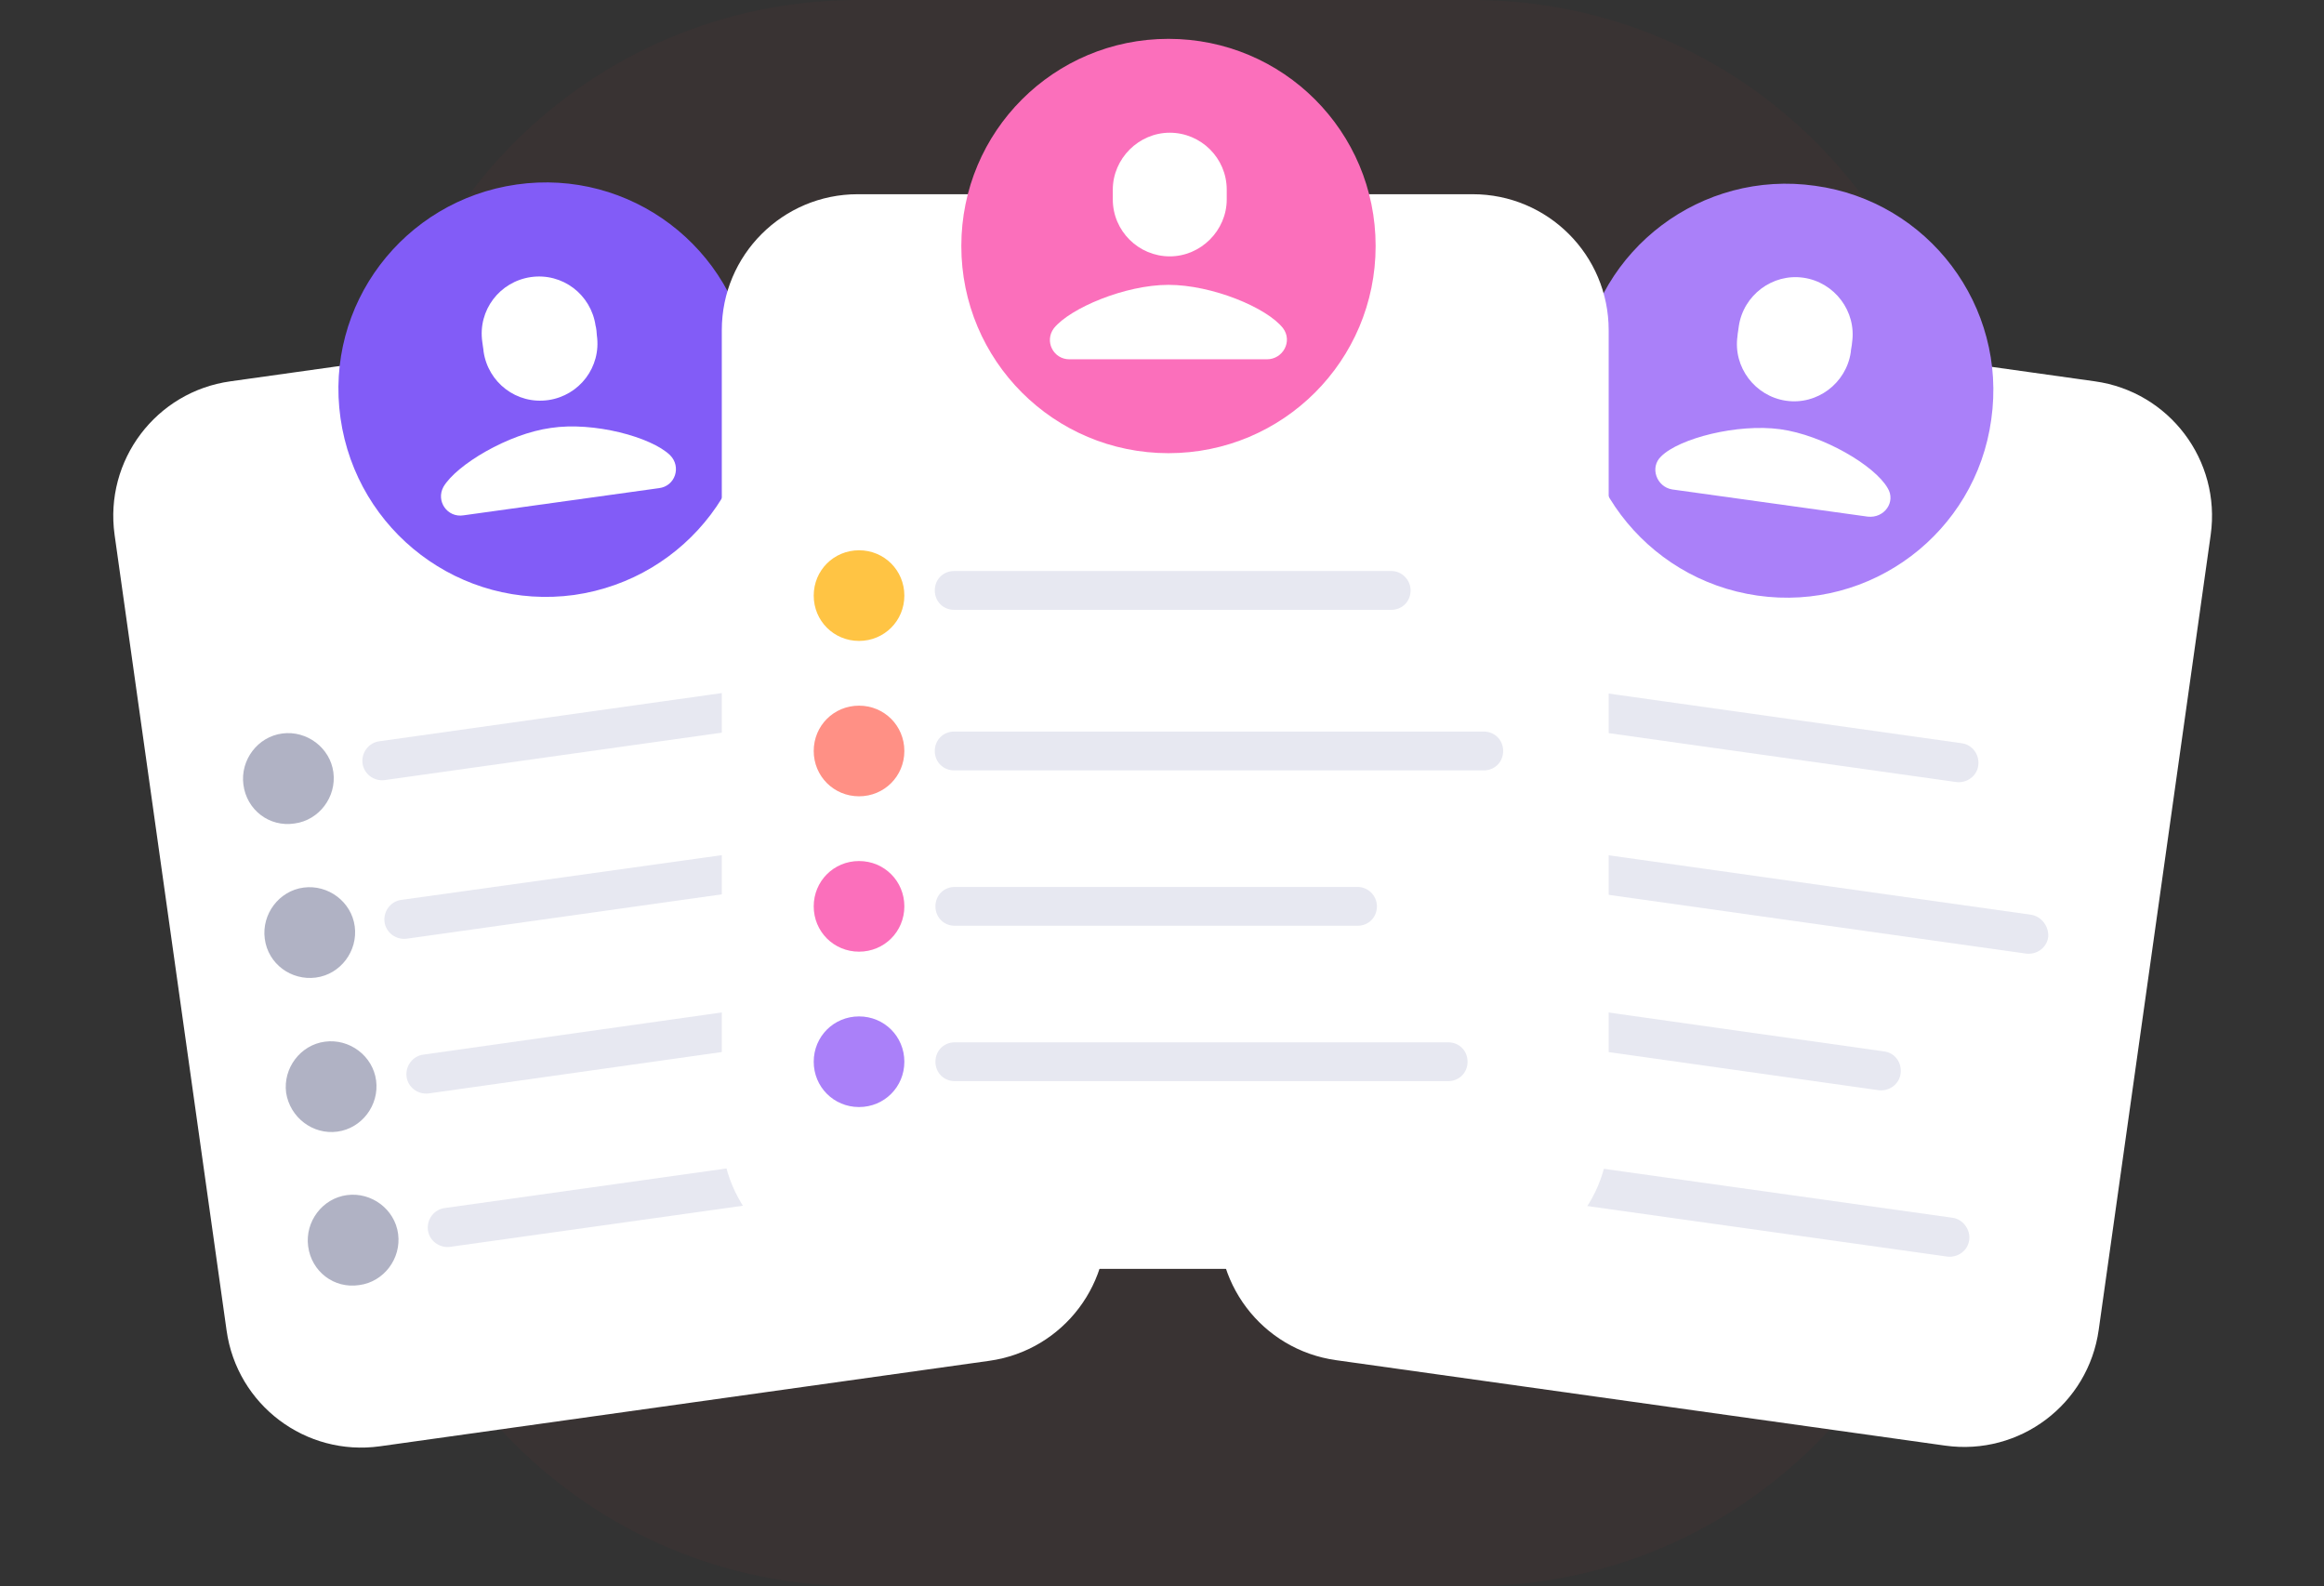
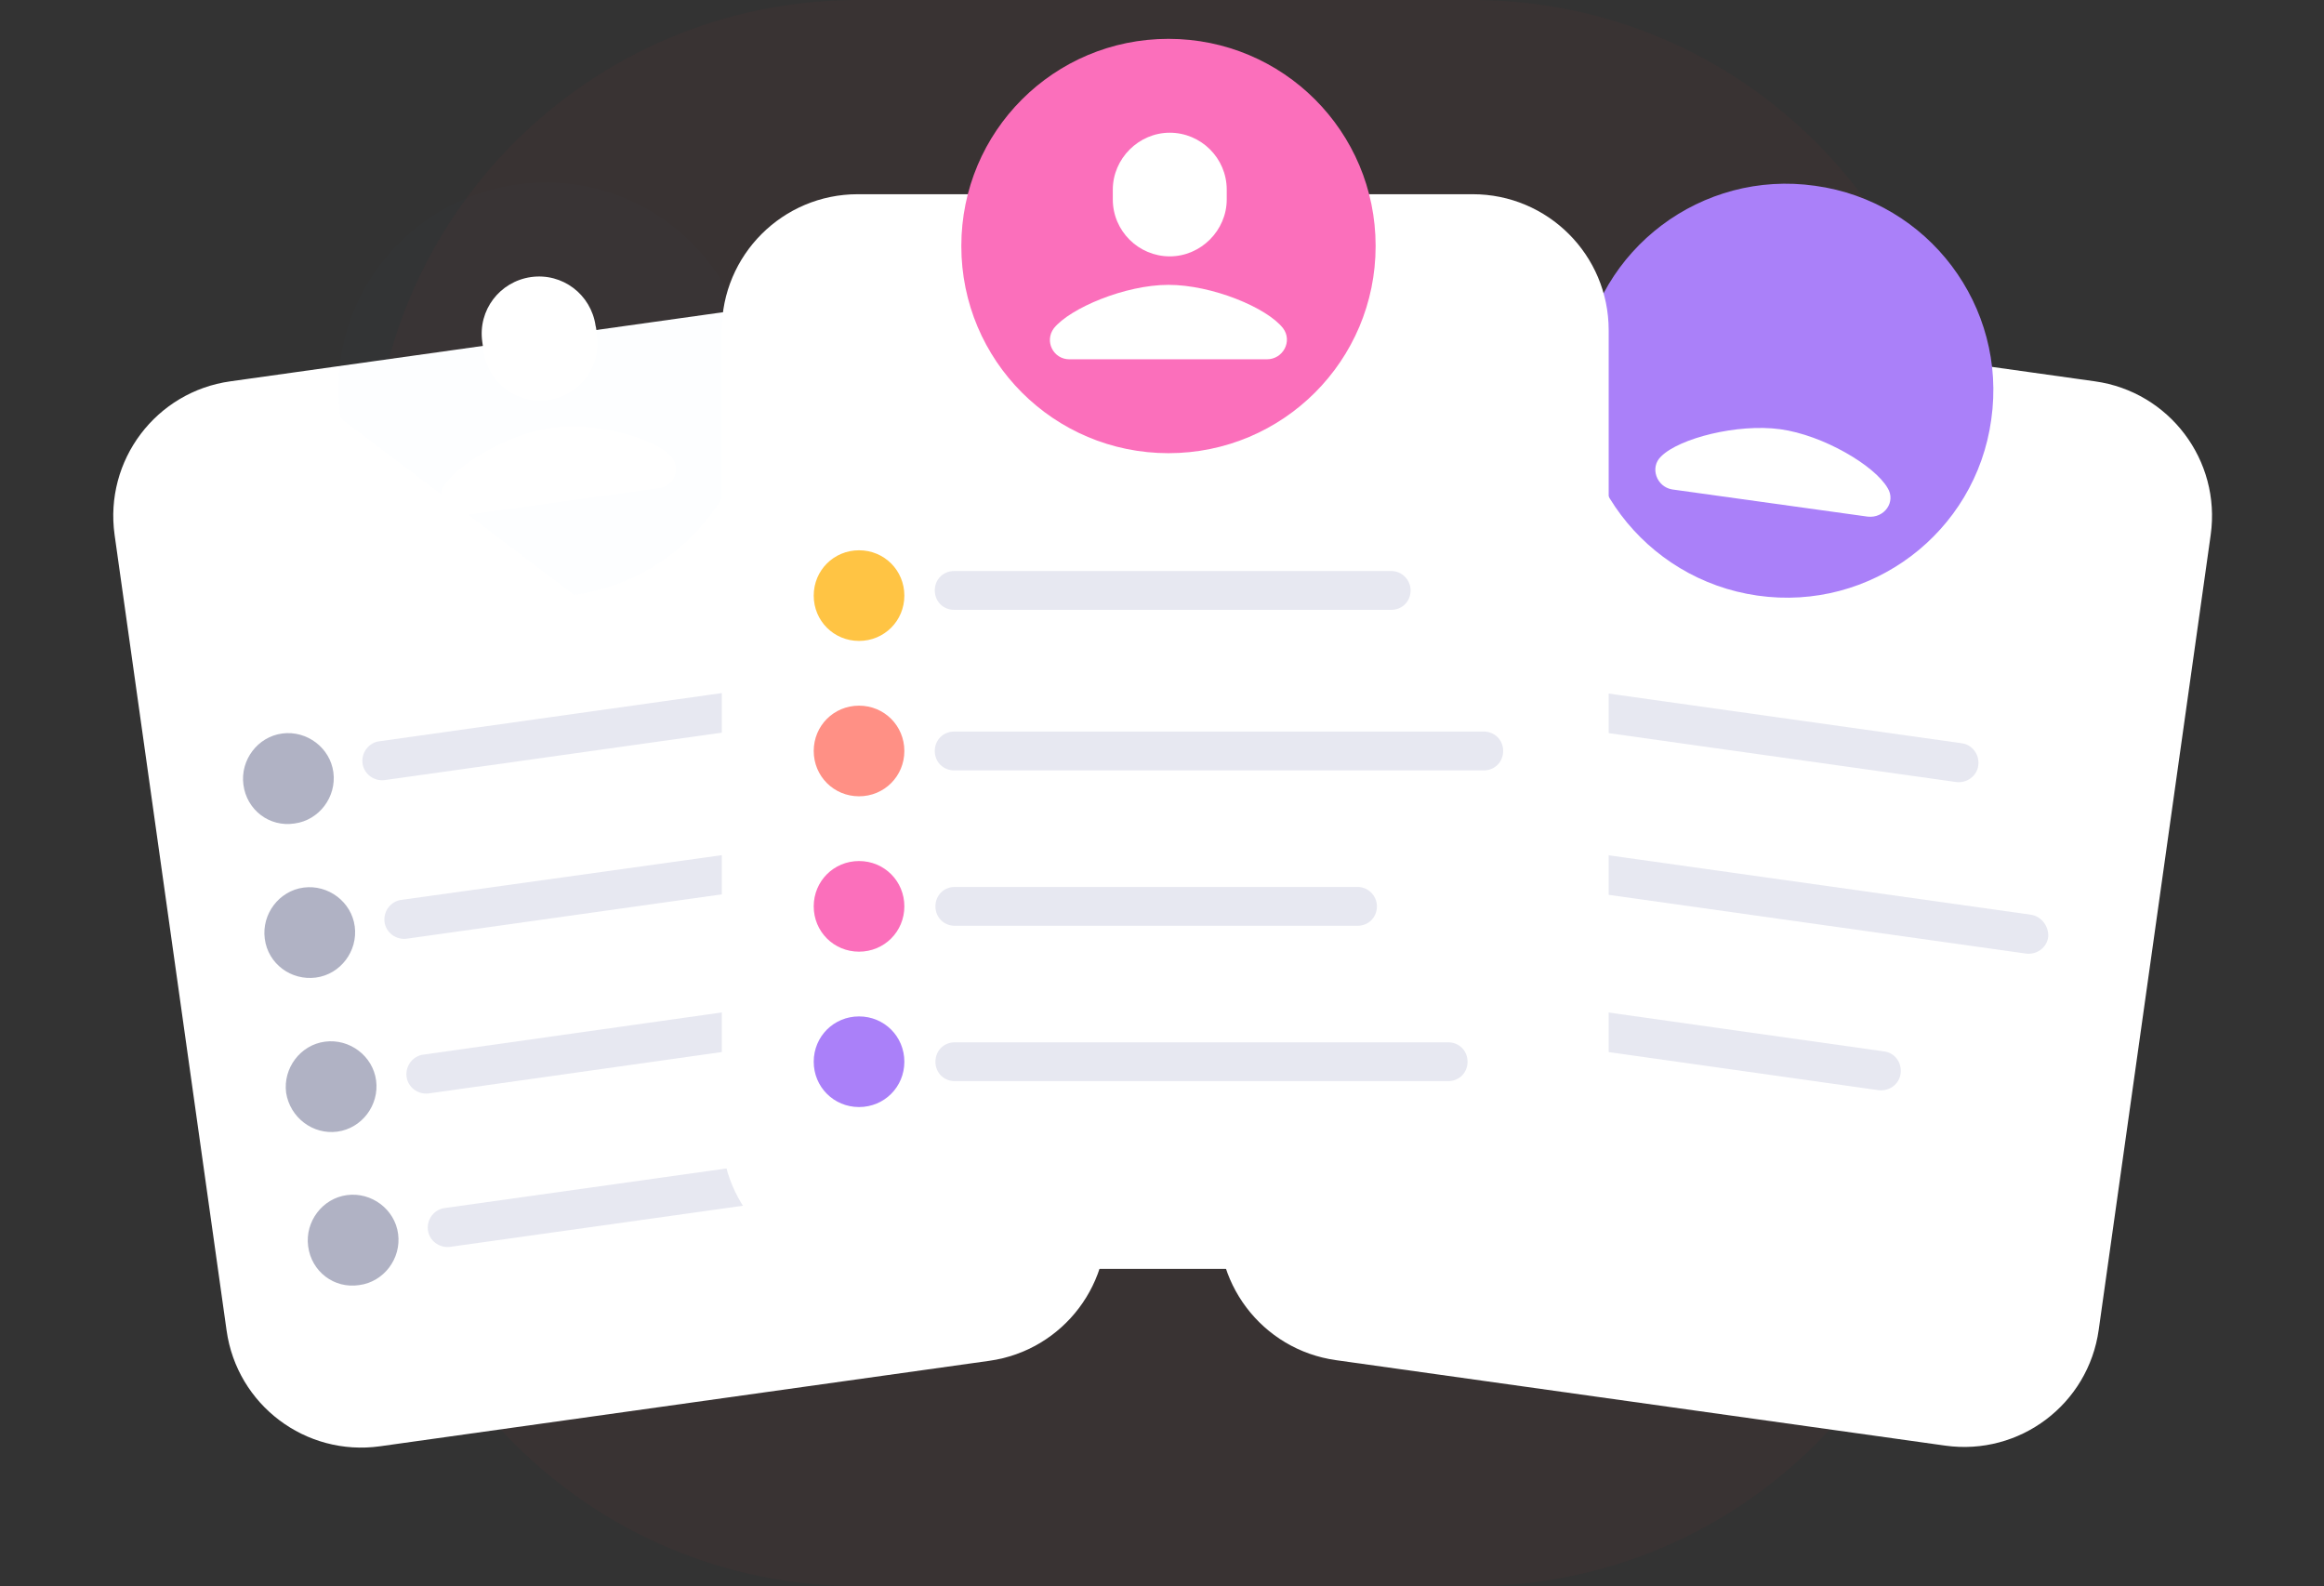
<svg xmlns="http://www.w3.org/2000/svg" version="1.1" id="Layer_1" x="0px" y="0px" viewBox="0 0 359 245" style="enable-background:new 0 0 359 245;" xml:space="preserve">
  <rect x="0" y="0" width="359" height="245" fill="#333333" stroke="none" />
  <style type="text/css">
	.st0{opacity:3.000000e-02;fill:#F4263E;enable-background:new    ;}
	.st1{fill:#FFFFFF;fill-opacity:1.000000e-02;}
	.st2{fill:#FFFFFF;}
	.st3{fill:#1B76FF;fill-opacity:1.000000e-02;}
	.st4{fill:#825CF7;}
	.st5{opacity:0.5;fill:#62668A;enable-background:new    ;}
	.st6{fill:#E7E8F1;}
	.st7{fill:#782CE4;fill-opacity:1.000000e-02;}
	.st8{fill:#AA80F9;}
	.st9{fill:#FFCD1D;fill-opacity:1.000000e-02;}
	.st10{fill:#FFCD1D;}
	.st11{fill:#1B76FF;}
	.st12{fill:#F4263E;fill-opacity:1.000000e-02;}
	.st13{fill:#F4263E;}
	.st14{fill:#782CE4;}
	.st15{fill:#FB6FBB;}
	.st16{fill:#FFC444;}
	.st17{fill:#FF9085;}
	.st18{fill:#FF961B;fill-opacity:1.000000e-02;}
</style>
  <path class="st0" d="M227.5,0h-95c-41.4,0-75,33.6-75,75v95c0,41.4,33.6,75,75,75h95c41.4,0,75-33.6,75-75V75  C302.5,33.6,268.9,0,227.5,0z" />
  <g>
    <path class="st1" d="M129.7,45.7L35.6,58.9c-11.5,1.6-19.5,12.2-17.9,23.7L35,205.5c1.6,11.5,12.2,19.5,23.7,17.9l94.1-13.2   c11.5-1.6,19.5-12.2,17.9-23.7L153.4,63.6C151.8,52.1,141.2,44.1,129.7,45.7z" />
  </g>
  <path class="st2" d="M129.7,45.7L35.6,58.9c-11.5,1.6-19.5,12.2-17.9,23.7L35,205.5c1.6,11.5,12.2,19.5,23.7,17.9l94.1-13.2  c11.5-1.6,19.5-12.2,17.9-23.7L153.4,63.6C151.8,52.1,141.2,44.1,129.7,45.7z" />
  <g>
-     <path class="st3" d="M88.7,91.9c17.5-2.5,29.7-18.6,27.2-36.1C113.5,38.2,97.3,26,79.8,28.5S50.1,47.1,52.6,64.6   C55.1,82.1,71.2,94.3,88.7,91.9z" />
+     <path class="st3" d="M88.7,91.9c17.5-2.5,29.7-18.6,27.2-36.1C113.5,38.2,97.3,26,79.8,28.5S50.1,47.1,52.6,64.6   z" />
  </g>
-   <path class="st4" d="M88.7,91.9c17.5-2.5,29.7-18.6,27.2-36.1C113.5,38.2,97.3,26,79.8,28.5S50.1,47.1,52.6,64.6  C55.1,82.1,71.2,94.3,88.7,91.9z" />
  <path class="st2" d="M92,50.3c-0.7-4.8-5.1-8.2-10-7.5c-4.8,0.7-8.2,5.1-7.5,10c0,0.2,0.2,1.2,0.2,1.5c0.7,4.8,5.1,8.2,10,7.5  c4.8-0.7,8.2-5.1,7.5-10C92.2,51.5,92.1,50.6,92,50.3z" />
  <path class="st2" d="M103.5,70.3c-2.9-2.8-11.8-5.2-18.4-4.2c-6.6,0.9-14.6,5.7-16.6,9.1c-1.2,2.2,0.6,4.8,3.1,4.4l30.2-4.2  C104.3,75.1,105.3,72.1,103.5,70.3z" />
  <path class="st5" d="M45.5,127.2c3.8-0.5,6.5-4.1,6-7.9c-0.5-3.8-4.1-6.5-7.9-6s-6.5,4.1-6,7.9C38.1,125.1,41.6,127.8,45.5,127.2z" />
  <path class="st5" d="M48.8,151c3.8-0.5,6.5-4.1,6-7.9c-0.5-3.8-4.1-6.5-7.9-6c-3.8,0.5-6.5,4.1-6,7.9C41.4,148.9,45,151.5,48.8,151z  " />
  <path class="st5" d="M55.5,198.5c3.8-0.5,6.5-4.1,6-7.9c-0.5-3.8-4.1-6.5-7.9-6c-3.8,0.5-6.5,4.1-6,7.9  C48.1,196.4,51.6,199.1,55.5,198.5z" />
  <path class="st5" d="M52.1,174.8c3.8-0.5,6.5-4.1,6-7.9c-0.5-3.8-4.1-6.5-7.9-6c-3.8,0.5-6.5,4.1-6,7.9  C44.8,172.6,48.3,175.3,52.1,174.8z" />
  <path class="st6" d="M125.4,105.1l-66.8,9.4c-1.6,0.2-2.8,1.7-2.6,3.4c0.2,1.6,1.7,2.8,3.4,2.6l66.8-9.4c1.6-0.2,2.8-1.7,2.6-3.4  C128.5,106,127,104.9,125.4,105.1z" />
  <path class="st6" d="M143,127.7L62,139c-1.6,0.2-2.8,1.7-2.6,3.4c0.2,1.6,1.7,2.8,3.4,2.6l81-11.4c1.6-0.2,2.8-1.7,2.6-3.4  C146.1,128.6,144.6,127.4,143,127.7z" />
  <path class="st6" d="M144.2,176l-75.5,10.6c-1.6,0.2-2.8,1.7-2.6,3.4c0.2,1.6,1.7,2.8,3.4,2.6l75.5-10.6c1.6-0.2,2.8-1.7,2.6-3.4  C147.3,176.9,145.8,175.7,144.2,176z" />
  <path class="st6" d="M127,154.2l-61.6,8.7c-1.6,0.2-2.8,1.7-2.6,3.4c0.2,1.6,1.7,2.8,3.4,2.6l61.6-8.7c1.6-0.2,2.8-1.7,2.6-3.4  C130.1,155.1,128.6,153.9,127,154.2z" />
  <g>
    <path class="st1" d="M323.6,58.9l-94.1-13.2c-11.5-1.6-22.1,6.4-23.7,17.9l-17.3,122.8c-1.6,11.5,6.4,22.1,17.9,23.7l94.1,13.2   c11.5,1.6,22.1-6.4,23.7-17.9l17.3-122.8C343.1,71.1,335.1,60.5,323.6,58.9z" />
  </g>
  <path class="st2" d="M323.6,58.9l-94.1-13.2c-11.5-1.6-22.1,6.4-23.7,17.9l-17.3,122.8c-1.6,11.5,6.4,22.1,17.9,23.7l94.1,13.2  c11.5,1.6,22.1-6.4,23.7-17.9l17.3-122.8C343.1,71.1,335.1,60.5,323.6,58.9z" />
  <g>
    <path class="st7" d="M271.5,92c17.5,2.5,33.7-9.7,36.1-27.2c2.5-17.5-9.7-33.7-27.2-36.1c-17.5-2.5-33.7,9.7-36.1,27.2   C241.8,73.3,254,89.5,271.5,92z" />
  </g>
  <path class="st8" d="M271.5,92c17.5,2.5,33.7-9.7,36.1-27.2c2.5-17.5-9.7-33.7-27.2-36.1c-17.5-2.5-33.7,9.7-36.1,27.2  C241.8,73.3,254,89.5,271.5,92z" />
-   <path class="st2" d="M286.1,52.9c0.7-4.8-2.7-9.3-7.5-10c-4.8-0.7-9.3,2.7-10,7.5c0,0.2-0.2,1.2-0.2,1.5c-0.7,4.8,2.7,9.3,7.5,10  c4.8,0.7,9.3-2.7,10-7.5C285.9,54.1,286.1,53.2,286.1,52.9z" />
  <path class="st2" d="M291.6,75.4c-2-3.5-10-8.2-16.6-9.1c-6.6-0.9-15.6,1.4-18.4,4.2c-1.8,1.7-0.7,4.7,1.7,5.1l30.2,4.2  C291.1,80.1,292.9,77.5,291.6,75.4z" />
  <g>
    <path class="st9" d="M220.1,114c3.8,0.5,7.4-2.1,7.9-6c0.5-3.8-2.1-7.4-6-7.9c-3.8-0.5-7.4,2.1-7.9,6   C213.6,110,216.3,113.5,220.1,114z" />
  </g>
  <path class="st10" d="M220.1,114c3.8,0.5,7.4-2.1,7.9-6c0.5-3.8-2.1-7.4-6-7.9c-3.8-0.5-7.4,2.1-7.9,6  C213.6,110,216.3,113.5,220.1,114z" />
  <g>
    <path class="st3" d="M216.8,137.8c3.8,0.5,7.4-2.1,7.9-6c0.5-3.8-2.1-7.4-6-7.9c-3.8-0.5-7.4,2.1-7.9,6   C210.3,133.7,212.9,137.3,216.8,137.8z" />
  </g>
  <path class="st11" d="M216.8,137.8c3.8,0.5,7.4-2.1,7.9-6c0.5-3.8-2.1-7.4-6-7.9c-3.8-0.5-7.4,2.1-7.9,6  C210.3,133.7,212.9,137.3,216.8,137.8z" />
  <path class="st3" d="M216.8,137.8c3.8,0.5,7.4-2.1,7.9-6c0.5-3.8-2.1-7.4-6-7.9c-3.8-0.5-7.4,2.1-7.9,6  C210.3,133.7,212.9,137.3,216.8,137.8z" />
  <g>
    <path class="st12" d="M210.1,185.3c3.8,0.5,7.4-2.1,7.9-6c0.5-3.8-2.1-7.4-6-7.9c-3.8-0.5-7.4,2.1-7.9,6   C203.6,181.3,206.3,184.8,210.1,185.3z" />
  </g>
  <path class="st13" d="M210.1,185.3c3.8,0.5,7.4-2.1,7.9-6c0.5-3.8-2.1-7.4-6-7.9c-3.8-0.5-7.4,2.1-7.9,6  C203.6,181.3,206.3,184.8,210.1,185.3z" />
  <g>
    <path class="st7" d="M213.4,161.6c3.8,0.5,7.4-2.1,7.9-6c0.5-3.8-2.1-7.4-6-7.9c-3.8-0.5-7.4,2.1-7.9,6   C206.9,157.5,209.6,161,213.4,161.6z" />
  </g>
  <path class="st14" d="M213.4,161.6c3.8,0.5,7.4-2.1,7.9-6c0.5-3.8-2.1-7.4-6-7.9c-3.8-0.5-7.4,2.1-7.9,6  C206.9,157.5,209.6,161,213.4,161.6z" />
  <path class="st6" d="M303,114.8l-66.8-9.4c-1.6-0.2-3.2,0.9-3.4,2.6c-0.2,1.6,0.9,3.2,2.6,3.4l66.8,9.4c1.6,0.2,3.2-0.9,3.4-2.6  C305.8,116.6,304.7,115,303,114.8z" />
  <path class="st6" d="M313.8,141.3l-81-11.4c-1.6-0.2-3.2,0.9-3.4,2.6c-0.2,1.6,0.9,3.2,2.6,3.4l81,11.4c1.6,0.2,3.2-0.9,3.4-2.6  C316.5,143.1,315.4,141.6,313.8,141.3z" />
-   <path class="st6" d="M301.6,188.1l-75.5-10.6c-1.6-0.2-3.2,0.9-3.4,2.6c-0.2,1.6,0.9,3.2,2.6,3.4l75.5,10.6c1.6,0.2,3.2-0.9,3.4-2.6  C304.4,189.9,303.2,188.3,301.6,188.1z" />
  <path class="st6" d="M291,162.4l-61.6-8.7c-1.6-0.2-3.2,0.9-3.4,2.6c-0.2,1.6,0.9,3.2,2.6,3.4l61.6,8.7c1.6,0.2,3.2-0.9,3.4-2.6  C293.8,164.1,292.7,162.6,291,162.4z" />
  <g>
    <path class="st1" d="M227.5,30h-95c-11.6,0-21,9.4-21,21v124c0,11.6,9.4,21,21,21h95c11.6,0,21-9.4,21-21V51   C248.5,39.4,239.1,30,227.5,30z" />
  </g>
  <path class="st2" d="M227.5,30h-95c-11.6,0-21,9.4-21,21v124c0,11.6,9.4,21,21,21h95c11.6,0,21-9.4,21-21V51  C248.5,39.4,239.1,30,227.5,30z" />
  <g>
    <path class="st12" d="M180.5,70c17.7,0,32-14.3,32-32s-14.3-32-32-32s-32,14.3-32,32S162.8,70,180.5,70z" />
  </g>
  <path class="st15" d="M180.5,70c17.7,0,32-14.3,32-32s-14.3-32-32-32s-32,14.3-32,32S162.8,70,180.5,70z" />
  <path class="st2" d="M189.5,29.3c0-4.9-4-8.8-8.8-8.8s-8.8,4-8.8,8.8c0,0.2,0,1.2,0,1.5c0,4.9,4,8.8,8.8,8.8s8.8-4,8.8-8.8  C189.5,30.5,189.5,29.5,189.5,29.3z" />
  <path class="st2" d="M198.2,50.7c-2.5-3.2-11-6.7-17.7-6.7c-6.7,0-15.2,3.6-17.7,6.7c-1.5,2-0.1,4.8,2.4,4.8h30.5  C198.2,55.5,199.7,52.7,198.2,50.7z" />
  <g>
    <path class="st9" d="M132.7,99c3.9,0,7-3.1,7-7s-3.1-7-7-7s-7,3.1-7,7S128.8,99,132.7,99z" />
  </g>
  <path class="st16" d="M132.7,99c3.9,0,7-3.1,7-7s-3.1-7-7-7s-7,3.1-7,7S128.8,99,132.7,99z" />
  <g>
-     <path class="st3" d="M132.7,123c3.9,0,7-3.1,7-7s-3.1-7-7-7s-7,3.1-7,7S128.8,123,132.7,123z" />
-   </g>
+     </g>
  <path class="st17" d="M132.7,123c3.9,0,7-3.1,7-7s-3.1-7-7-7s-7,3.1-7,7S128.8,123,132.7,123z" />
  <g>
    <path class="st18" d="M132.7,171c3.9,0,7-3.1,7-7s-3.1-7-7-7s-7,3.1-7,7S128.8,171,132.7,171z" />
  </g>
  <path class="st8" d="M132.7,171c3.9,0,7-3.1,7-7s-3.1-7-7-7s-7,3.1-7,7S128.8,171,132.7,171z" />
  <g>
-     <path class="st7" d="M132.7,147c3.9,0,7-3.1,7-7s-3.1-7-7-7s-7,3.1-7,7S128.8,147,132.7,147z" />
-   </g>
+     </g>
  <path class="st15" d="M132.7,147c3.9,0,7-3.1,7-7s-3.1-7-7-7s-7,3.1-7,7S128.8,147,132.7,147z" />
  <path class="st6" d="M214.9,88.2h-67.5c-1.7,0-3,1.3-3,3c0,1.7,1.3,3,3,3h67.5c1.7,0,3-1.3,3-3C217.9,89.6,216.6,88.2,214.9,88.2z" />
  <path class="st6" d="M229.2,113h-81.8c-1.7,0-3,1.3-3,3s1.3,3,3,3h81.8c1.7,0,3-1.3,3-3S230.9,113,229.2,113z" />
  <path class="st6" d="M223.7,161h-76.2c-1.7,0-3,1.3-3,3s1.3,3,3,3h76.2c1.7,0,3-1.3,3-3S225.4,161,223.7,161z" />
  <path class="st6" d="M209.7,137h-62.2c-1.7,0-3,1.3-3,3s1.3,3,3,3h62.2c1.7,0,3-1.3,3-3S211.3,137,209.7,137z" />
</svg>